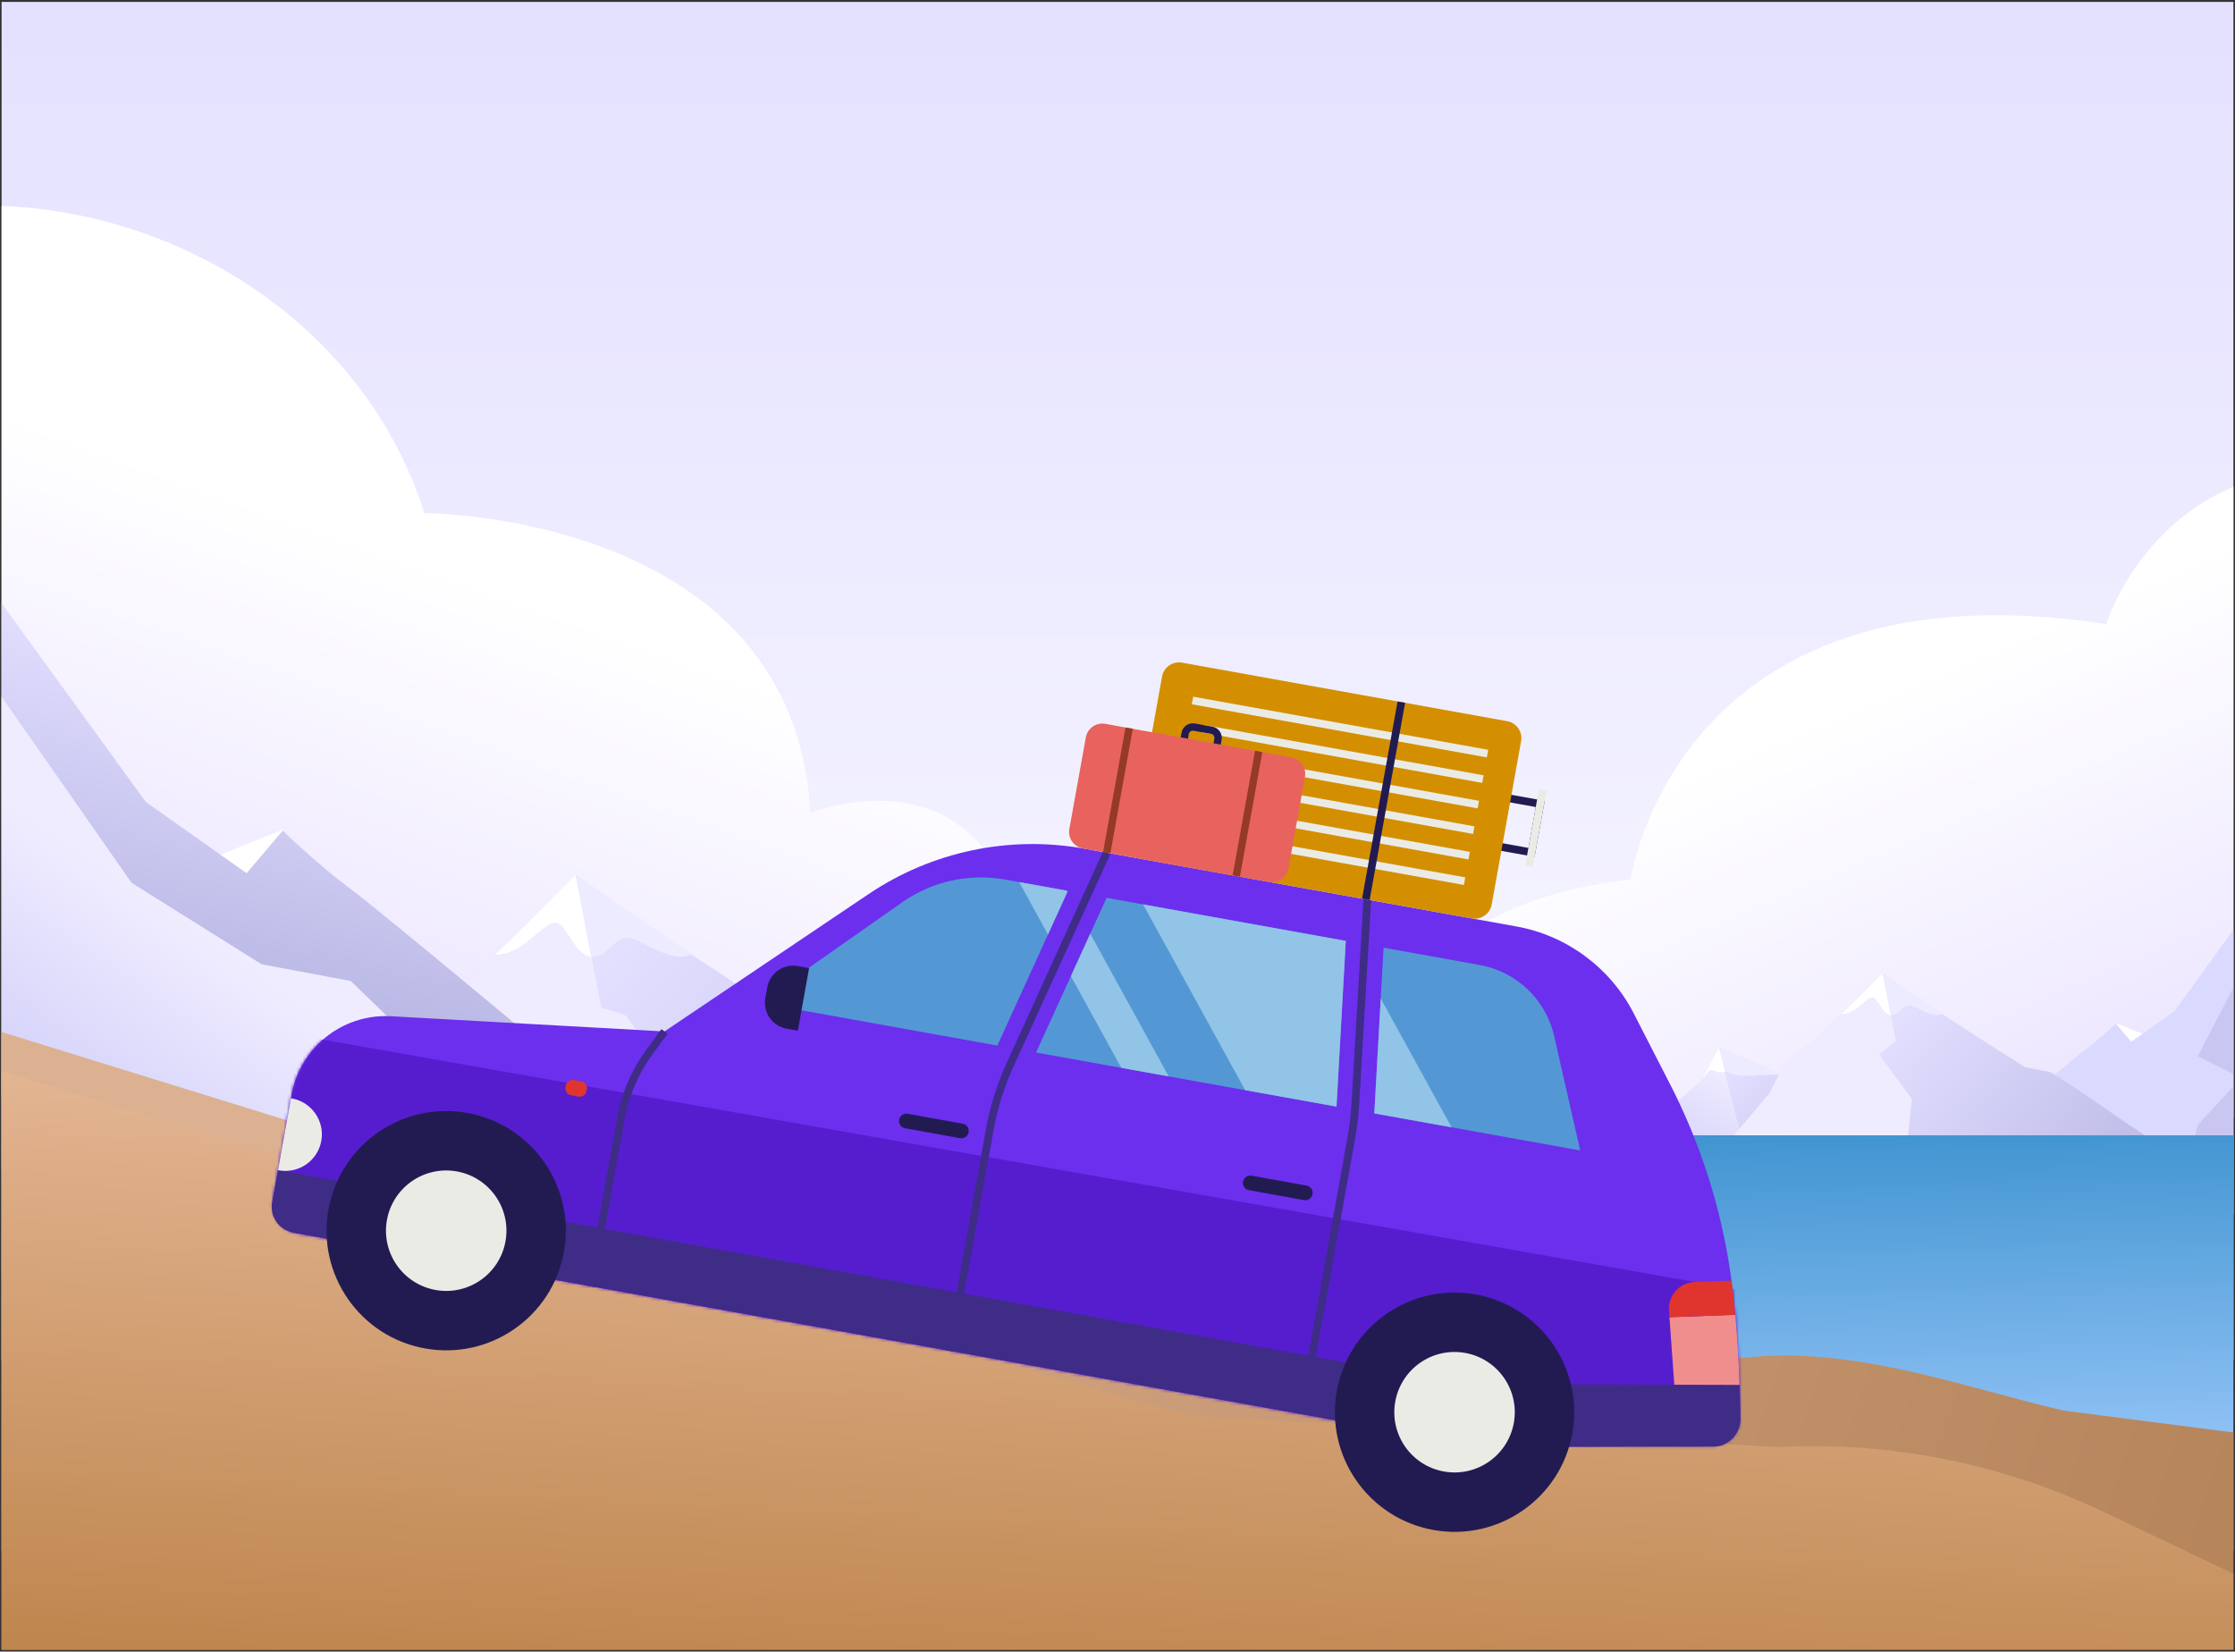
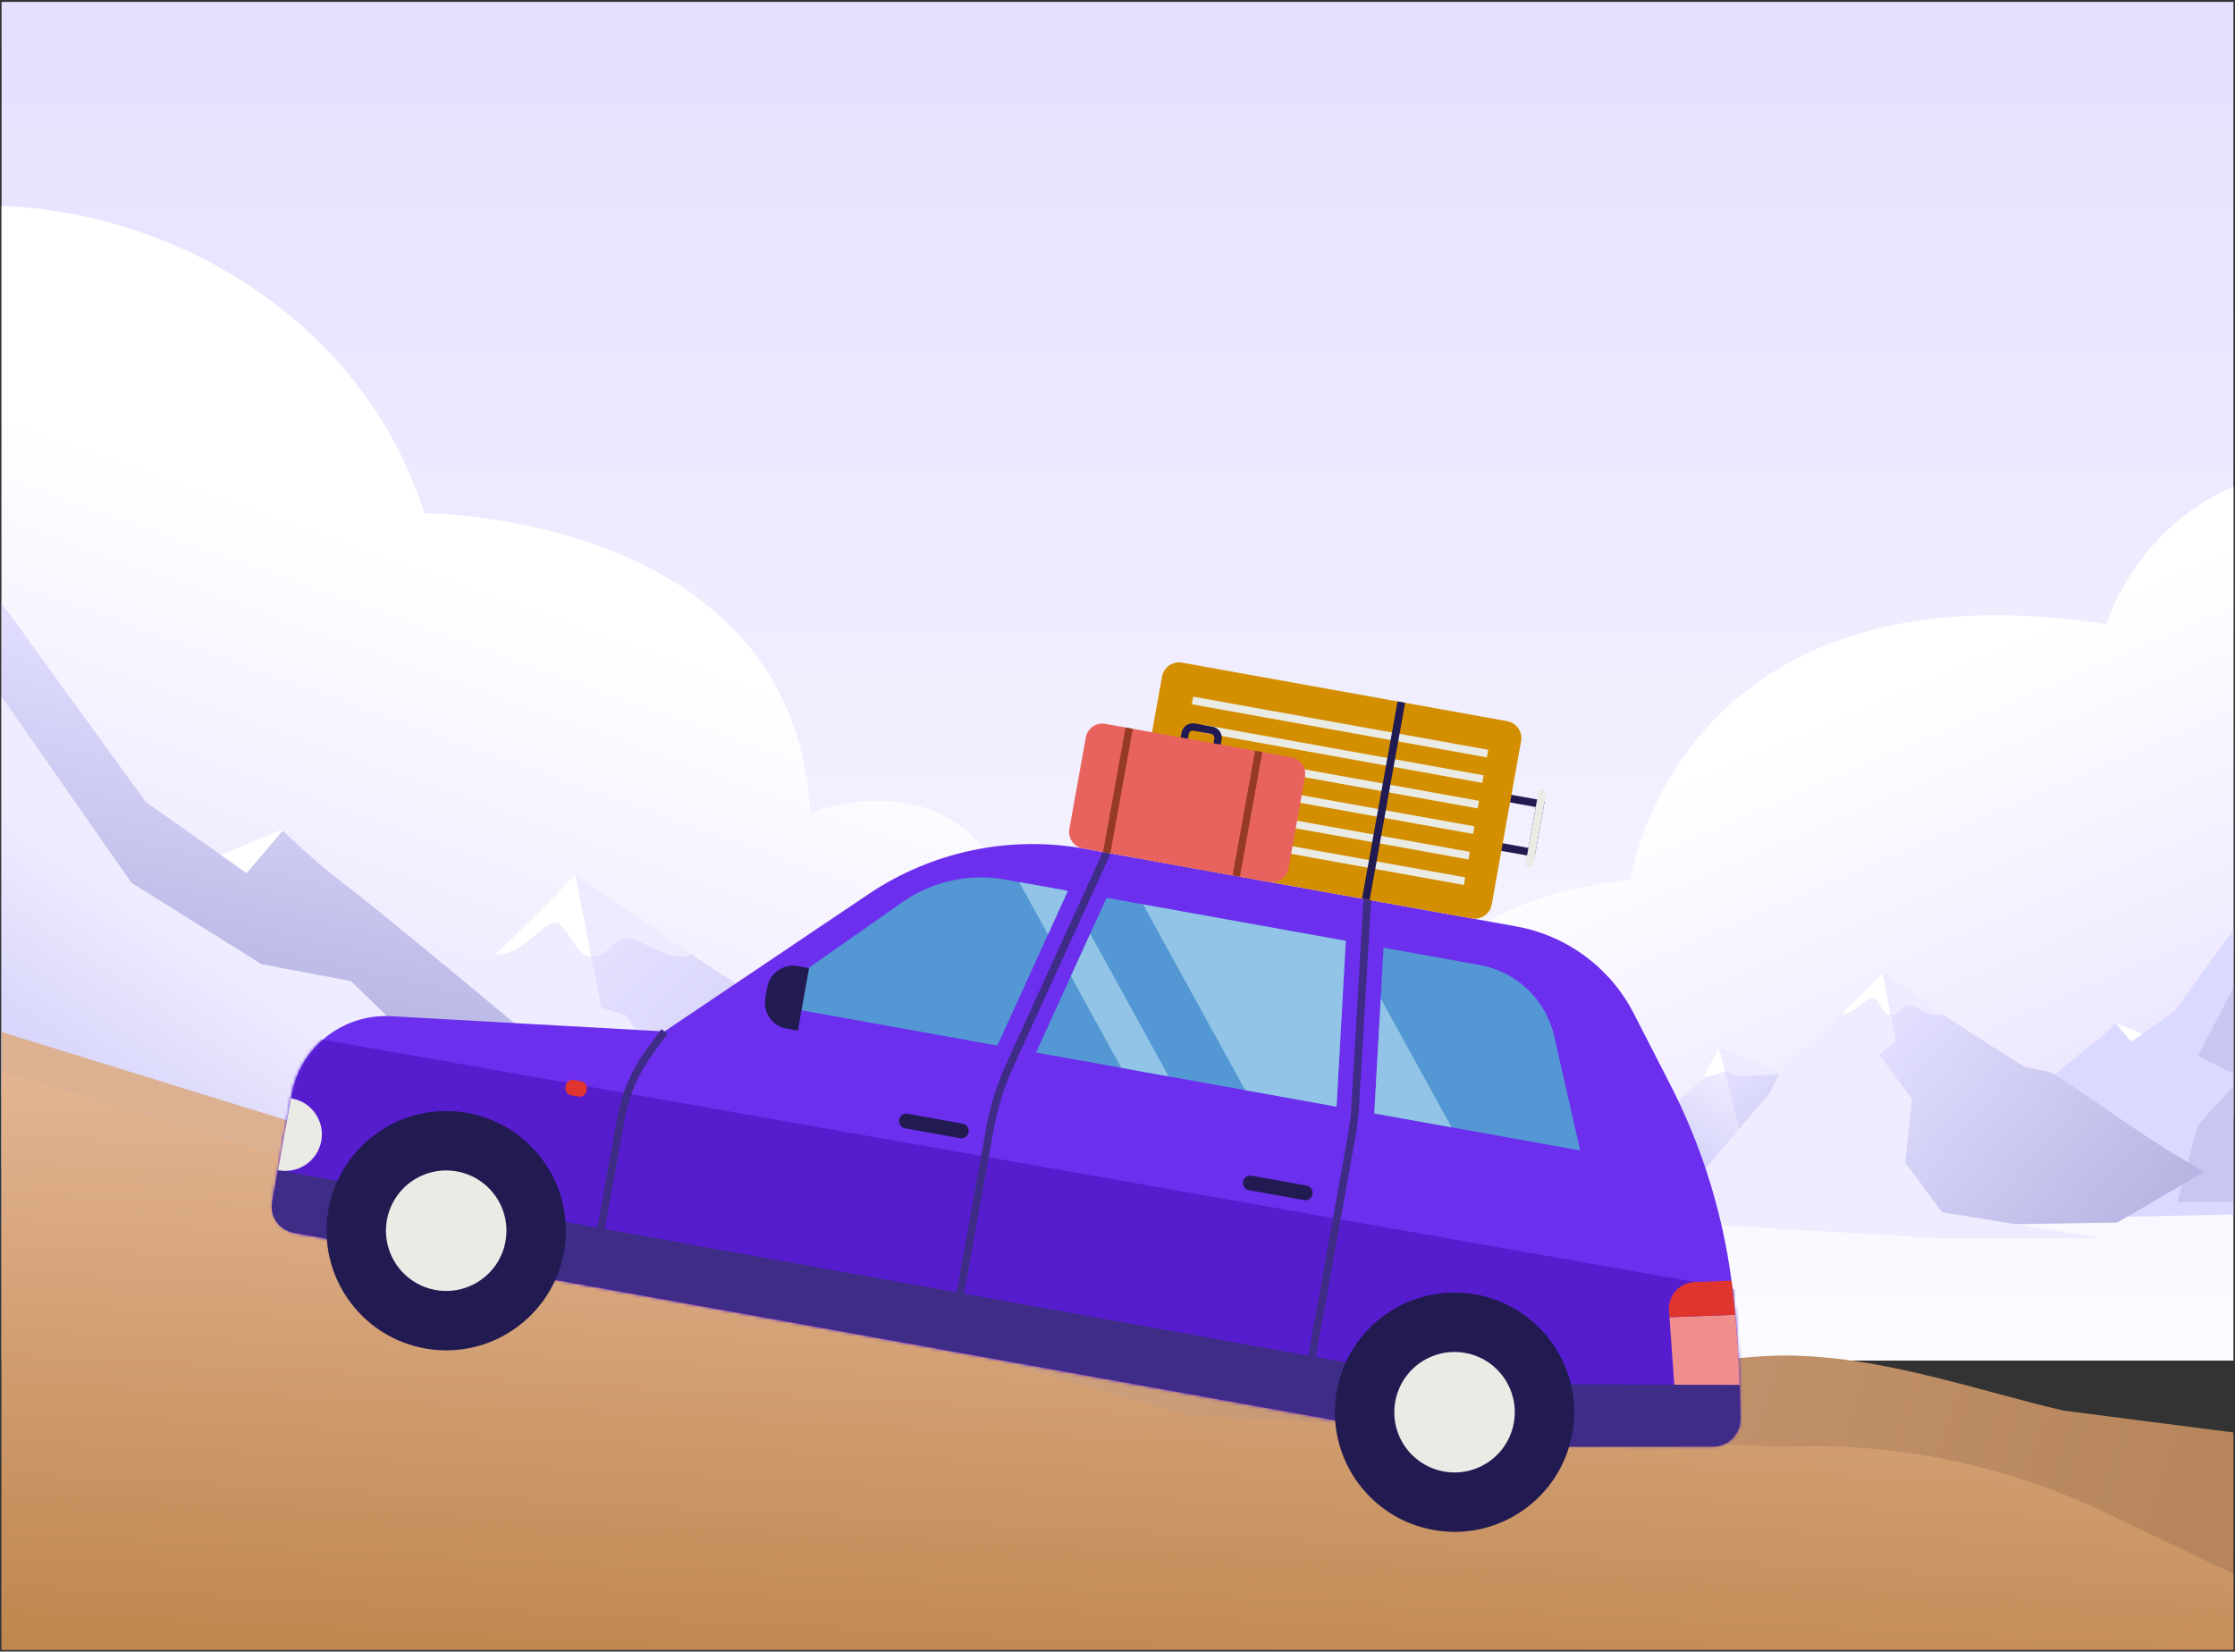
<svg xmlns="http://www.w3.org/2000/svg" xmlns:xlink="http://www.w3.org/1999/xlink" fill="none" height="521" viewBox="0 0 705 521" width="705">
  <rect x="0" y="0" width="705" height="521" fill="#333333" stroke="none" />
  <linearGradient id="a" gradientUnits="userSpaceOnUse" x1="519.076" x2="519.078" y1="498.963" y2="-24.879">
    <stop offset="0" stop-color="#fff" />
    <stop offset="1" stop-color="#e2dfff" />
  </linearGradient>
  <linearGradient id="b">
    <stop offset="0" stop-color="#fff" />
    <stop offset="1" stop-color="#d8caff" />
  </linearGradient>
  <linearGradient id="c" gradientUnits="userSpaceOnUse" x1="211.787" x2="109.135" xlink:href="#b" y1="205.484" y2="491.85" />
  <linearGradient id="d" gradientUnits="userSpaceOnUse" x1="577.171" x2="694.672" xlink:href="#b" y1="225.312" y2="500.367" />
  <linearGradient id="e">
    <stop offset="0" stop-color="#e2dfff" />
    <stop offset="1" stop-color="#9393cc" />
  </linearGradient>
  <linearGradient id="f" gradientUnits="userSpaceOnUse" x1="324.468" x2="486.038" xlink:href="#e" y1="332.327" y2="508.005" />
  <linearGradient id="g">
    <stop offset="0" stop-color="#f0ecff" />
    <stop offset="1" stop-color="#cecdf9" />
  </linearGradient>
  <linearGradient id="h" gradientUnits="userSpaceOnUse" x1="313.959" x2="277.234" xlink:href="#g" y1="332.99" y2="401.118" />
  <linearGradient id="i" gradientUnits="userSpaceOnUse" x1="193.785" x2="467.986" xlink:href="#e" y1="301.052" y2="540.149" />
  <linearGradient id="j" gradientUnits="userSpaceOnUse" x1="94.938" x2="50.345" xlink:href="#e" y1="210.576" y2="405.307" />
  <linearGradient id="k" gradientUnits="userSpaceOnUse" x1="71.458" x2="24.595" xlink:href="#g" y1="300.321" y2="368.56" />
  <linearGradient id="l" gradientUnits="userSpaceOnUse" x1="547.886" x2="630.506" xlink:href="#e" y1="335.742" y2="425.576" />
  <linearGradient id="m" gradientUnits="userSpaceOnUse" x1="542.512" x2="523.732" xlink:href="#g" y1="336.081" y2="370.919" />
  <linearGradient id="n" gradientUnits="userSpaceOnUse" x1="600.147" x2="740.362" xlink:href="#e" y1="319.812" y2="442.076" />
  <linearGradient id="o" gradientUnits="userSpaceOnUse" x1="359.828" x2="364.873" y1="270.998" y2="489.125">
    <stop offset=".326" stop-color="#318bc9" />
    <stop offset="1" stop-color="#a5ceff" />
  </linearGradient>
  <linearGradient id="p" gradientUnits="userSpaceOnUse" x1="126.012" x2="1086.09" y1="250.554" y2="563.391">
    <stop offset="0" stop-color="#dcb192" />
    <stop offset="1" stop-color="#9e6939" />
  </linearGradient>
  <linearGradient id="q" gradientUnits="userSpaceOnUse" x1="373.844" x2="361.189" y1="340.162" y2="585.993">
    <stop offset="0" stop-color="#e6b998" />
    <stop offset="1" stop-color="#b5793c" />
  </linearGradient>
  <clipPath id="r">
    <path d="m.5.599h704v519.803h-704z" />
  </clipPath>
  <mask id="s" height="191" maskUnits="userSpaceOnUse" width="464" x="85" y="266">
    <path d="m91.96 345.406-5.936 32.976c-.902 5.008 2.427 9.769 7.412 10.667l371.336 66.848 75.426.313c4.774.016 8.665-3.824 8.676-8.568-.006-2.948-.03-6.579-.167-10.765-.224-7.994-.803-18.046-2.077-29.271-.588-5.182-1.391-10.356-2.389-15.454l-.019-.027c-3.434-17.44-9.325-34.368-17.489-50.231l-11.413-22.249c-7.405-14.386-21.092-24.528-37.026-27.396l-136.216-24.522c-23.684-4.264-48.074.868-68.043 14.283l-64.434 43.365-86.69-4.823c-15.079-.61-28.285 10.003-30.957 24.845z" fill="#561dcf" />
  </mask>
  <g clip-path="url(#r)">
    <path d="m1188.73-24.879h-1339.308v454.075h1339.308z" fill="url(#a)" />
    <path d="m-88.84 100.67c57.376-67.024 191.821-36.13 222.716 61.213 0 0 116.698 0 121.716 94.61 0 0 42.18-17.361 61.056 21.207 0 0 69.679-15.195 104.858 66.569l-504.606 1.816z" fill="url(#c)" />
    <path d="m439.635 354.292s-18.085-65.881 74.716-76.869c0 0 14.491-101.309 150.047-80.536 0 0 14.887-49.384 71.495-49.384 56.614 0 73.655 31.514 73.655 31.514v172.81l-369.913 2.47z" fill="url(#d)" />
    <path d="m407.586 371.22-24.058 48.18-72.119-8.567-30.33-45.111s32.56-14.253 32.194-43.669c0 0 61.136 23.292 94.33 49.173h-.017z" fill="url(#f)" />
    <path d="m313.257 321.995 13.161 52.445-15.952 34.143-79.956-26.704 47.145-17.741 25.328-22.147 10.279-20.002z" fill="url(#h)" />
    <path d="m351.631 338.64c-21.131-10.027-38.357-16.595-38.357-16.595.085 6.842-1.189 7.585-4.666 12.546 4.128.409 5.46 2.582 8.256 2.168 2.653-.392 2.887 1.729 7.776 2.331 4.882.602 6.632.38 12.189.041 4.494-.275 9.668-.59 14.808-.491z" fill="#edebff" />
-     <path d="m317.185 336.841-3.934-14.848-9.548 18.588c.943.111 3.013-5.703 5.78-4.657 2.768 1.052 4.797 2.133 7.702.917z" fill="#fff" />
    <path d="m380.03 398.405-53.789 31.387-131.035-26.659-3.865-3.584-71.279-66.172s15.13-12.235 36.181-32.268c9.421-6.352 17.631-14.507 25.302-25.202 0 0 31.333 23.02 87.839 58.051l15.769 3.126c28.177 17.264 56.178 40.116 94.871 61.316z" fill="url(#i)" />
    <path d="m272.721 392.824-81.38 6.726-71.279-66.172s15.13-12.236 36.181-32.269c8.168.631 14.926-10.014 18.796-10.014 3.871 0 5.885 10.371 11.506 10.717l3.092 16.043 7.7 2.383 20.799 29.773 17.344 3.617 37.235 39.201.012-.011z" fill="#f0ecff" />
    <path d="m186.551 301.807c-5.621-.346-7.629-10.717-11.506-10.717-3.876 0-10.627 10.644-18.796 10.013l.023-.022c7.782-7.407 16.361-15.869 25.279-25.174l4.995 25.9v.011z" fill="#fff" />
    <path d="m218.148 301.115c-6.629 3.137-16.232-5.27-20.108-5.27-4.708 0-6.318 6.28-11.477 5.962l-4.995-25.9 36.586 25.202z" fill="#edebff" />
    <path d="m59.904 273.51 29.271-11.807 4.424 25.715z" fill="#fff" />
    <path d="m89.175 262.028s10.569 10.285 20.775 17.908c10.201 7.617 58.598 47.971 107.49 88.938l-86.924 36.849-158.081-3.393 3.996-237.997 16.675 15.751 52.877 72.889 31.8 22.481 11.393-13.42z" fill="url(#j)" />
    <path d="m82.499 304.175-41.011-25.688-65.039-93.145-4.001 184.167 198.02-2.196-59.813-57.836z" fill="url(#k)" />
    <path d="m590.389 355.63-12.303 24.637-36.878-4.38-15.51-23.069s16.65-7.288 16.463-22.33c0 0 31.262 11.911 48.237 25.145h-.009z" fill="url(#l)" />
    <path d="m542.152 330.458 6.73 26.818-8.156 17.46-40.887-13.656 24.108-9.072 12.952-11.325 5.256-10.228z" fill="url(#m)" />
    <path d="m561.776 338.97c-10.806-5.128-19.615-8.486-19.615-8.486.044 3.499-.608 3.878-2.386 6.415 2.111.209 2.792 1.321 4.222 1.109 1.357-.2 1.477.884 3.976 1.192 2.497.308 3.392.194 6.233.021 2.298-.141 4.944-.302 7.572-.251z" fill="#edebff" />
-     <path d="m544.161 338.05-2.011-7.592-4.882 9.505c.482.057 1.54-2.917 2.955-2.382 1.415.538 2.453 1.091 3.938.469z" fill="#fff" />
+     <path d="m544.161 338.05-2.011-7.592-4.882 9.505z" fill="#fff" />
    <path d="m679.919 327.797-12.506-5.045-1.89 10.987z" fill="#fff" />
    <path d="m667.414 322.891s-4.516 4.394-8.876 7.651c-4.358 3.254-25.036 20.495-45.925 37.998l37.138 15.744 67.539-1.45-1.707-101.683-7.124 6.73-22.591 31.141-13.587 9.605-4.867-5.734z" fill="#dad9ff" />
    <path d="m706.964 340.033-13.697-6.849 22.308-43.057 6.987 89.094h-35.763l6.468-24.35z" fill="#afaede" fill-opacity=".4" />
    <path d="m695.385 369.594-27.506 16.05-68.982 1.159v-16.624l-36.45-33.837s7.738-6.257 18.502-16.501c4.818-3.248 9.016-7.419 12.938-12.887 0 0 16.023 11.771 44.918 29.684l8.063 1.599c14.409 8.828 28.728 20.514 48.514 31.354z" fill="url(#n)" />
    <path d="m612.596 382.422 50.818 8.222h-50.815l-88.745-5.234 34.308-40.563 4.286-8.505s7.737-6.257 18.502-16.501c4.177.322 7.632-5.121 9.612-5.121 1.979 0 3.009 5.304 5.883 5.48l1.581 8.204-5.314 4.24 10.378 14.053-2.108 20.04 11.611 15.688.006-.006z" fill="#f0ecff" />
    <path d="m596.448 320.198c-2.875-.177-3.902-5.481-5.884-5.481s-5.435 5.443-9.612 5.121l.012-.011c3.98-3.788 8.366-8.115 12.926-12.873l2.555 13.244v.005z" fill="#fff" />
    <path d="m612.606 319.844c-3.39 1.604-8.3-2.695-10.283-2.695-2.407 0-3.231 3.211-5.868 3.049l-2.555-13.244 18.709 12.887z" fill="#edebff" />
-     <path d="m748.562 358.144h-776.969v131.089h776.969z" fill="url(#o)" />
    <path d="m-68.843 304.069 16.479 238.04c1.488 21.499 19.755 37.746 40.805 36.289l1077.139-60.124-138.633-20.675-139.621-35.051-136.354-17.555c-28.837-6.614-63.826-19.709-97.052-17.018l-99.02 7.978-131.886-52.206c-17.965-7.107-37.247-10.223-56.456-9.093l-53.932 3.172c-24.011 1.412-48.082-1.523-71.12-8.639l-210.388-65.095.028-.032z" fill="url(#p)" />
    <path d="m-117.118 299.762 9.83 249.878c.891 22.573 19.901 40.142 42.475 39.26l889.759-35.012-160.755-76.651c-32.153-15.416-67.654-22.581-103.295-20.766l-185.743-9.845c-173.08-49.505-307.171-84.899-492.298-146.822l.027-.032z" fill="url(#q)" />
    <path d="m91.96 345.406-5.936 32.975c-.902 5.009 2.427 9.77 7.412 10.668l371.336 66.848 75.426.312c4.774.016 8.665-3.823 8.676-8.567-.006-2.949-.03-6.579-.167-10.766-.224-7.993-.803-18.045-2.077-29.271-.588-5.182-1.391-10.355-2.389-15.453l-.019-.027c-3.434-17.44-9.325-34.368-17.489-50.231l-11.413-22.249c-7.405-14.386-21.092-24.528-37.026-27.396l-136.216-24.522c-23.684-4.264-48.074.867-68.043 14.283l-64.434 43.365-86.69-4.823c-15.079-.61-28.285 10.002-30.957 24.845z" fill="#6c2fee" />
    <g mask="url(#s)">
      <path d="m44.957 317.852h535.813v104.59h-535.813z" fill="#561dcf" transform="matrix(.985 .174 -.174 .985 56.137 -2.969)" />
    </g>
    <path d="m349.102 268.991-30.509 66.924c-2.972 6.528-5.122 13.393-6.392 20.447l-12.568 69.815" stroke="#3e2c87" stroke-miterlimit="10" stroke-width="2.43" />
    <path d="m431.301 283.788-3.775 64.446c-.214 3.689-.654 7.354-1.308 10.989l-12.355 68.631" stroke="#3e2c87" stroke-miterlimit="10" stroke-width="2.43" />
    <path d="m466.746 304.413-30.311-5.456-.899 16.028-2.032 36.248 64.951 11.693-8.215-36.075c-2.617-11.514-11.866-20.344-23.494-22.438z" fill="#5398d4" />
    <path d="m326.812 332.027 94.773 17.061 2.924-52.278-75.449-13.582-5.158 11.312-6.108 13.397z" fill="#5398d4" />
    <path d="m250.364 318.264 64.241 11.565 15.963-35.033 6.108-13.396.17-.372-19.729-3.551c-11.224-2.021-22.792.461-32.192 6.919l-30.595 21.474z" fill="#5398d4" />
    <path d="m457.883 355.623-22.346-40.637-2.032 36.248z" fill="#91c4e6" />
    <path d="m360.562 285.298 32.212 58.603 28.814 5.187 2.924-52.278z" fill="#91c4e6" />
    <path d="m343.904 294.541-6.109 13.396 15.902 28.929 14.957 2.693z" fill="#91c4e6" />
    <path d="m321.484 278.263 9.084 16.533 6.108-13.396-.243-.446z" fill="#91c4e6" />
    <path d="m465.513 437.152 6.711-.542 76.544.277.207 10.671c.093 4.825-3.781 8.786-8.606 8.793l-67.897.16-8.25-.76-371.786-66.93c-4.436-.798-7.385-5.042-6.586-9.477l1.838-10.209z" fill="#3e2c87" />
    <path d="m209.617 325.37-4.727 6.424c-4.563 6.21-7.65 13.379-9.015 20.96l-9.546 53.025" stroke="#3e2c87" stroke-miterlimit="10" stroke-width="2.43" />
    <path d="m134.063 425.378c-20.514-3.693-34.15-23.317-30.457-43.831 3.693-20.514 23.317-34.151 43.831-30.458s34.15 23.317 30.457 43.831c-3.693 20.515-23.317 34.151-43.831 30.458z" fill="#221b52" />
    <path d="m182.433 345.936-2.267-.408c-1.21-.218-2.015-1.376-1.797-2.586l.08-.443c.218-1.21 1.375-2.014 2.586-1.797l2.267.409c1.21.218 2.015 1.375 1.797 2.585l-.08.443c-.218 1.21-1.375 2.015-2.586 1.797z" fill="#e0352f" />
    <path d="m285.914 353.64 17.339 3.121" stroke="#221b52" stroke-linecap="round" stroke-miterlimit="10" stroke-width="4.65" />
    <path d="m394.391 373.168 17.339 3.122" stroke="#221b52" stroke-linecap="round" stroke-miterlimit="10" stroke-width="4.65" />
    <path d="m248.099 324.494 3.565.641 3.554-19.744-3.565-.642c-4.497-.809-8.813 2.19-9.622 6.687l-.619 3.435c-.809 4.497 2.189 8.813 6.687 9.623z" fill="#221b52" />
    <path d="m526.609 415.533 1.528 21.29 20.579.055c-.225-7.994-.803-18.046-2.077-29.271-.136-1.215-.291-2.417-.454-3.613l1.176 10.766-20.753.781z" fill="#f08e8e" />
    <path d="m526.462 413.457.147 2.076 20.753-.781-1.176-10.766-11.625.43c-4.77.182-8.446 4.273-8.105 9.032z" fill="#e0352f" />
    <path d="m452.131 482.637c-20.515-3.693-34.151-23.317-30.458-43.831 3.693-20.515 23.317-34.151 43.831-30.458s34.151 23.317 30.458 43.831-23.317 34.151-43.831 30.458z" fill="#221b52" />
    <path d="m137.384 406.932c-10.326-1.86-17.191-11.738-15.332-22.065 1.859-10.326 11.738-17.191 22.064-15.332 10.327 1.859 17.191 11.738 15.332 22.064-1.859 10.327-11.737 17.192-22.064 15.333z" fill="#ebebe6" />
    <path d="m455.45 464.191c-10.327-1.859-17.191-11.738-15.332-22.064 1.859-10.327 11.737-17.191 22.064-15.332 10.326 1.859 17.191 11.737 15.332 22.064-1.859 10.326-11.738 17.191-22.064 15.332z" fill="#ebebe6" />
    <path d="m92.054 346.514-.282-.051-4.082 22.676.282.051c6.261 1.127 12.252-3.036 13.38-9.297 1.127-6.261-3.037-12.252-9.297-13.379z" fill="#ebebe6" />
    <path d="m461.653 249.249 24.196 4.356-2.752 15.285-24.195-4.355z" stroke="#221b52" stroke-miterlimit="10" stroke-width="2.43" />
    <path d="m486.651 249.146-4.355 24.195" stroke="#ebebe6" stroke-miterlimit="10" stroke-width="2.43" />
    <path d="m372.861 209.034 102.569 18.465c2.952.531 4.914 3.355 4.382 6.306l-9.276 51.529c-.531 2.952-3.355 4.914-6.307 4.382l-102.568-18.464c-2.952-.532-4.914-3.355-4.383-6.307l9.277-51.528c.531-2.952 3.355-4.914 6.306-4.383z" fill="#d48f01" />
    <g stroke-miterlimit="10">
      <path d="m469.223 237.724-93.063-16.753" stroke="#ebebe6" stroke-width="2.43" />
      <path d="m467.773 245.771-88.321-15.9" stroke="#ebebe6" stroke-width="2.43" />
      <path d="m466.325 253.819-93.063-16.754" stroke="#ebebe6" stroke-width="2.43" />
      <path d="m464.875 261.874-93.063-16.754" stroke="#ebebe6" stroke-width="2.43" />
      <path d="m463.427 269.921-93.063-16.753" stroke="#ebebe6" stroke-width="2.43" />
      <path d="m461.979 277.968-93.063-16.753" stroke="#ebebe6" stroke-width="2.43" />
      <path d="m382.224 230.37-5.551-.999c-1.321-.238-2.591.645-2.829 1.966l-1.017 5.65 10.353 1.864 1.017-5.65c.238-1.321-.645-2.592-1.965-2.829z" stroke="#221b52" stroke-width="2.33" />
    </g>
    <path d="m348.647 228.338 58.729 10.573c2.871.517 4.78 3.264 4.263 6.135l-5.202 28.899c-.517 2.871-3.264 4.78-6.136 4.263l-58.728-10.572c-2.872-.517-4.78-3.264-4.263-6.136l5.202-28.898c.517-2.872 3.264-4.781 6.135-4.264z" fill="#e8635e" />
    <path d="m430.835 283.704 11.2-62.217" stroke="#221b52" stroke-miterlimit="10" stroke-width="2.43" />
    <path d="m349.102 268.991 7.075-39.297" stroke="#943a25" stroke-miterlimit="10" stroke-width="2.33" />
    <path d="m389.965 276.347 7.074-39.297" stroke="#943a25" stroke-miterlimit="10" stroke-width="2.33" />
  </g>
</svg>